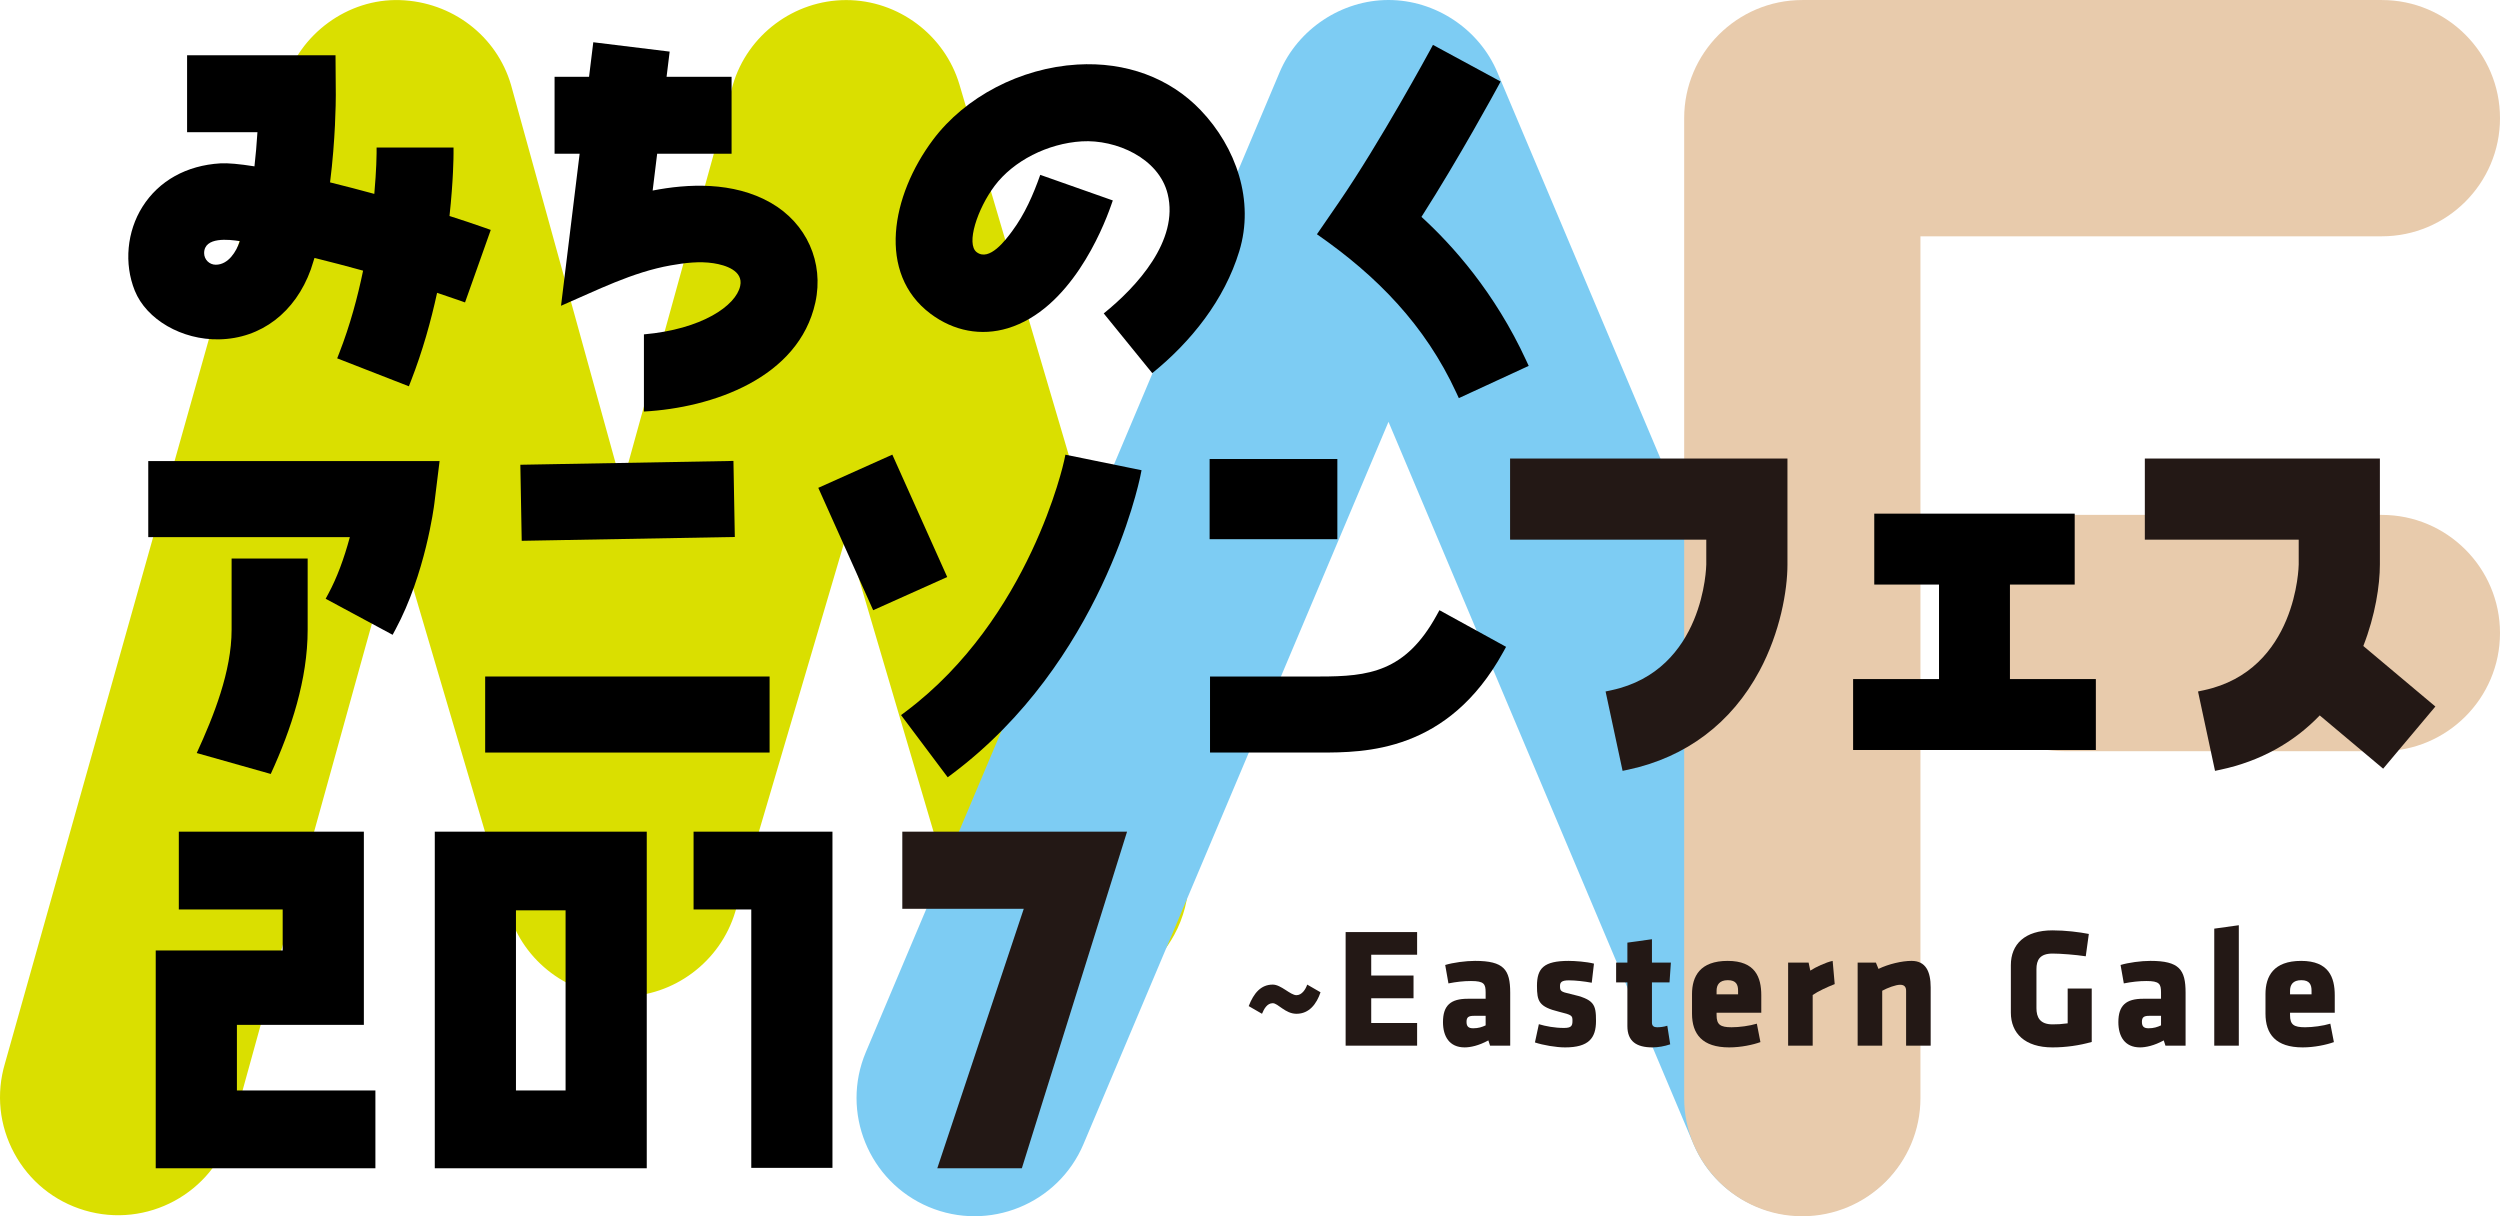
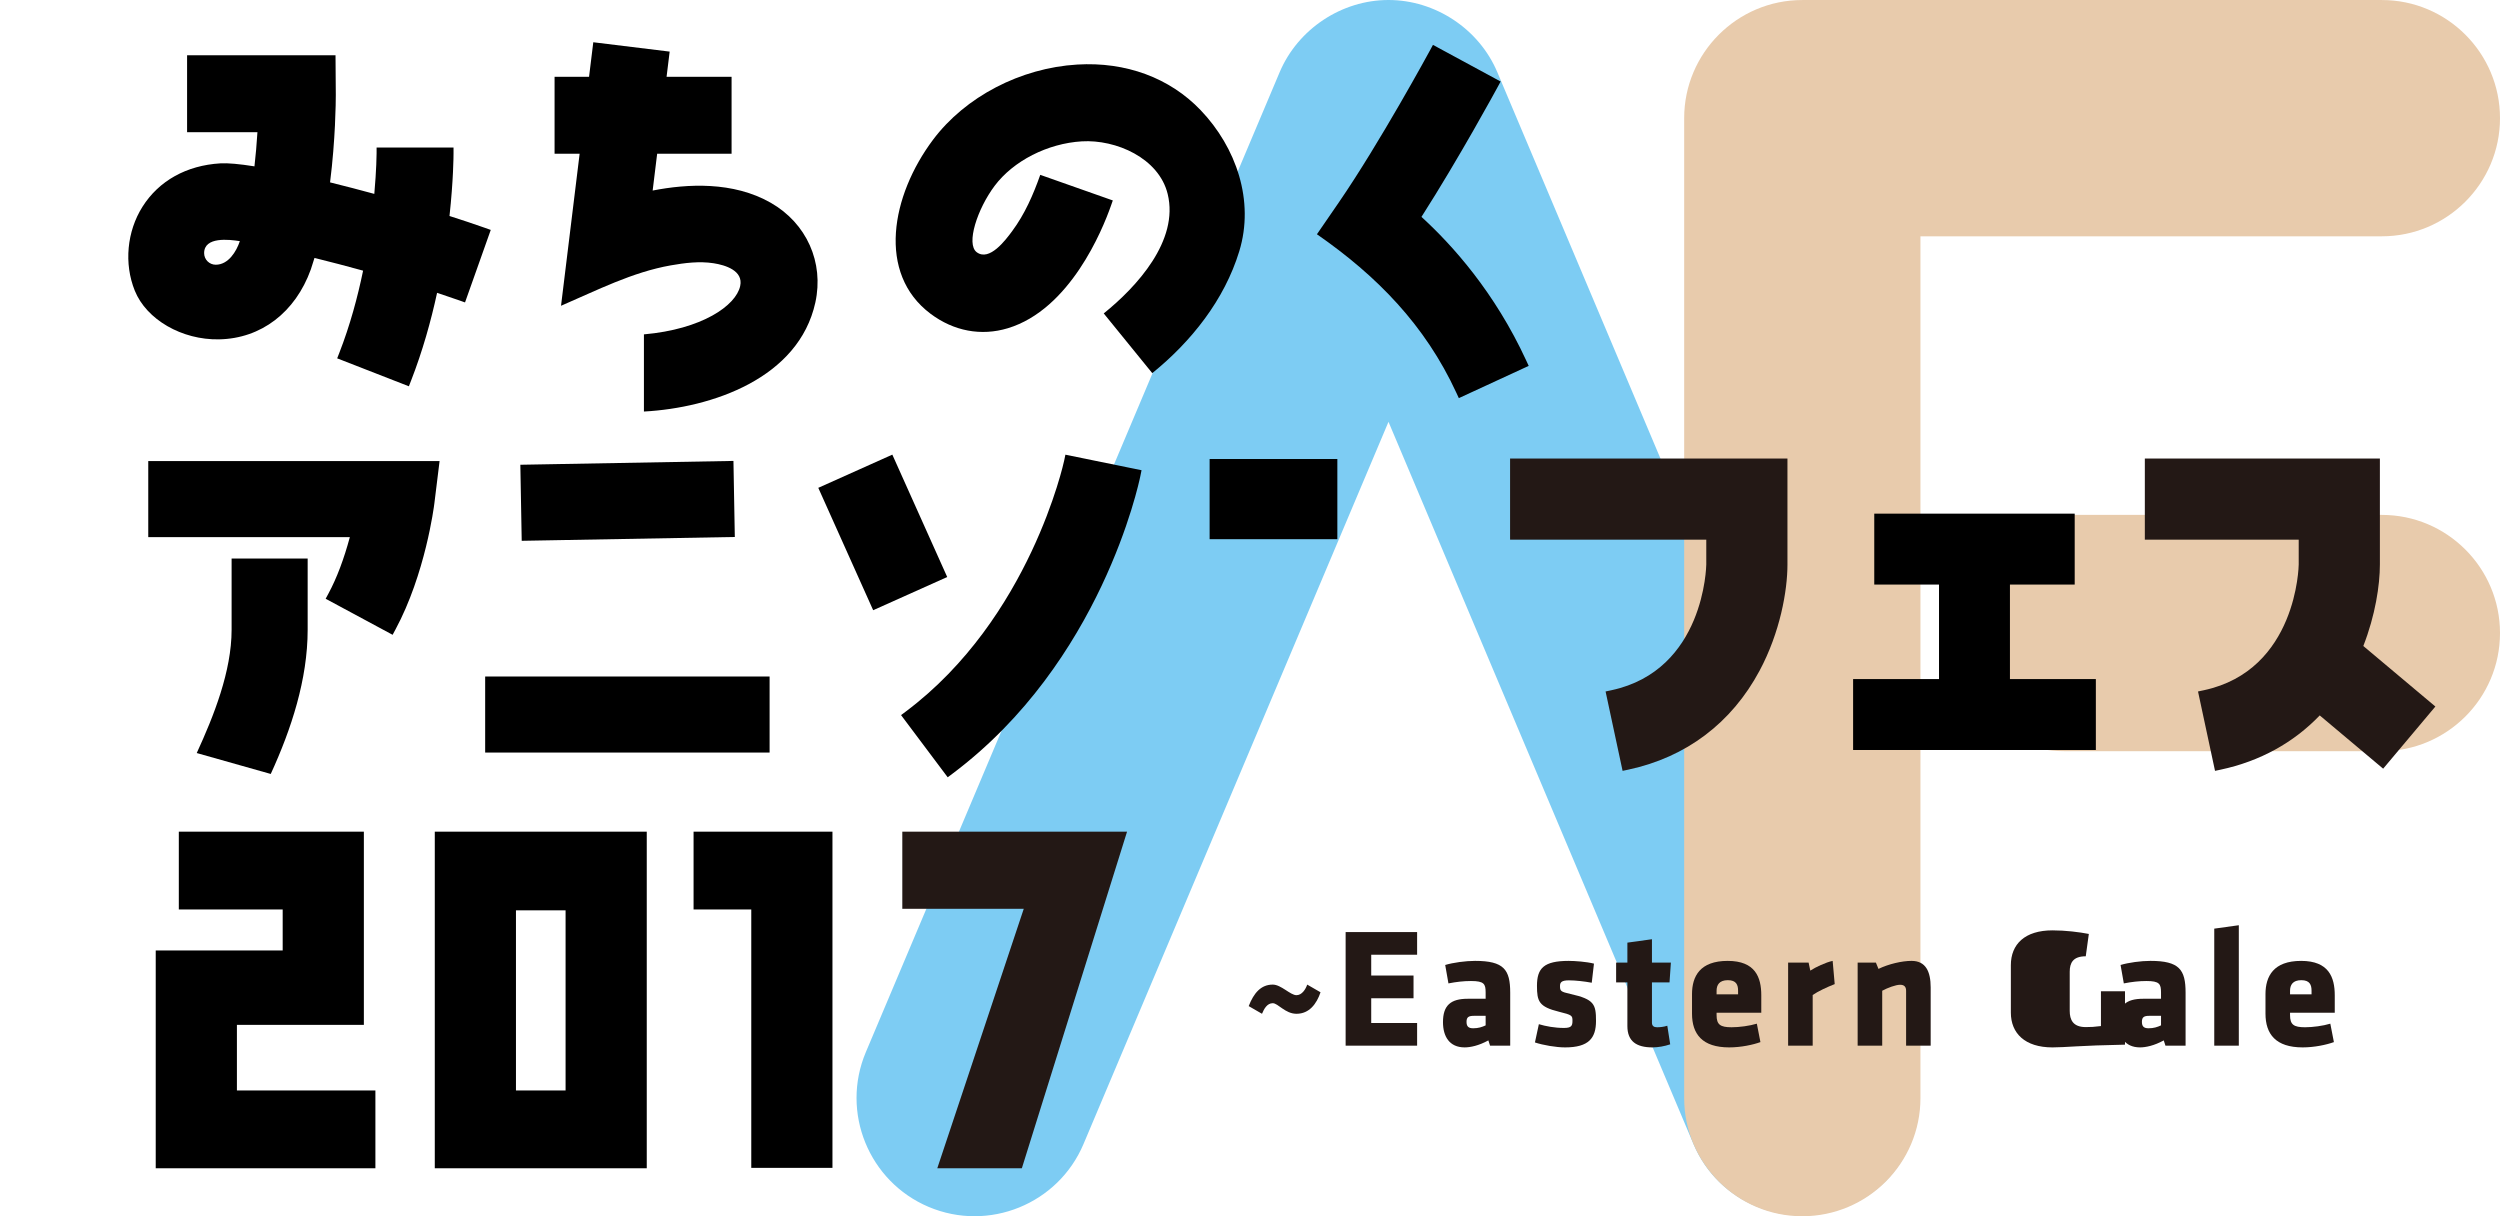
<svg xmlns="http://www.w3.org/2000/svg" version="1.1" x="0px" y="0px" width="416.655px" height="202.7px" viewBox="0 0 416.655 202.7" style="enable-background:new 0 0 416.655 202.7;" xml:space="preserve">
  <style type="text/css">
	.st0{fill:#DADF00;}
	.st1{fill:#7DCCF3;}
	.st2{fill:#E8CBAC;}
	.st3{fill:#231815;}
	.st4{fill:none;}
</style>
  <defs>
</defs>
  <g>
-     <path class="st0" d="M197.291,140.83c0,0-37.377-126.707-37.378-126.709c-2.458-8.308-10.224-14.11-18.884-14.11   c-8.685,0-16.451,5.804-18.891,14.135c0,0-16.129,58.337-18.486,66.864C99.179,64.83,85.166,14.142,85.16,14.124   C82.761,5.967,75.326,0.299,66.659,0.017c-8.678-0.282-16.775,5.634-19.254,14.061l-7.757,27.012l-4.1,12.83L0.827,177.228   c-1.5,5.041-0.947,10.364,1.556,14.989c2.504,4.625,6.659,7.997,11.7,9.498c10.406,3.095,21.39-2.851,24.486-13.256   c0,0,25.143-91.12,27.624-99.455c4.471,15.159,18.573,62.963,18.573,62.963c2.428,8.325,10.195,14.129,18.884,14.116   c8.632,0.013,16.398-5.788,18.887-14.112c0,0,16.145-54.731,18.493-62.689c2.348,7.958,18.493,62.689,18.493,62.689   c3.072,10.413,14.041,16.386,24.454,13.315c5.044-1.487,9.207-4.851,11.722-9.47c1.595-2.93,2.406-6.142,2.406-9.387   C198.105,144.557,197.836,142.675,197.291,140.83" />
    <path class="st1" d="M318.514,175.35L249.547,12.036C246.516,4.837,239.226,0,231.408,0c-7.805,0-15.094,4.836-18.139,12.035   L144.303,175.35c-4.223,10.001,0.478,21.574,10.478,25.799c10.001,4.223,21.574-0.478,25.798-10.48   c0,0,48.361-114.519,50.829-120.365c2.468,5.846,50.83,120.365,50.83,120.365c4.224,10.002,15.796,14.562,25.798,10.338   c4.845-2.046,8.462-5.715,10.441-10.588c0.972-2.393,1.457-4.902,1.457-7.41C319.935,180.413,319.555,177.816,318.514,175.35z" />
    <path class="st2" d="M416.655,19.694c0-10.857-8.832-19.689-19.689-19.689h-96.59c-10.857,0-19.688,8.832-19.688,19.689v163.317   c0,10.857,8.831,19.689,19.688,19.689c10.857,0,19.689-8.832,19.689-19.689c0,0,0-140.864,0-143.628c2.718,0,76.9,0,76.9,0   C407.823,39.383,416.655,30.55,416.655,19.694z M396.966,85.814h-52.963c-10.857,0-19.689,8.832-19.689,19.689   c0,10.857,8.832,19.689,19.689,19.689h52.963c10.857,0,19.689-8.832,19.689-19.689C416.655,94.647,407.823,85.814,396.966,85.814z" />
    <g>
      <path class="st3" d="M212.12,167.196c-0.938,0-1.451,0.938-1.791,1.763l-2.218-1.28c0.853-2.189,2.048-3.584,4.009-3.584    c1.394,0,2.929,1.764,3.953,1.764c0.911,0,1.535-0.996,1.791-1.764l2.218,1.281c-0.653,1.932-1.876,3.583-4.009,3.583    C214.197,168.96,213.002,167.196,212.12,167.196z" />
      <path class="st3" d="M224.265,174.276v-18.938h11.914v3.782h-7.649v3.469h7.052v3.782h-7.052v4.124h7.649v3.782H224.265z" />
      <path class="st3" d="M248.338,174.276l-0.285-0.882c-1.591,0.882-3.014,1.167-3.953,1.167c-2.558,0-3.61-1.85-3.61-4.21    c0-2.786,1.279-3.895,4.122-3.895h2.987v-1.052c0-1.421-0.256-1.905-2.445-1.905c-1.223,0-2.446,0.142-3.754,0.398l-0.54-3.071    c1.309-0.397,3.384-0.683,4.976-0.683c4.806,0,5.858,1.451,5.858,5.29v8.843H248.338z M247.599,169.3h-1.961    c-0.883,0-1.223,0.227-1.223,0.995c0,0.767,0.313,1.08,1.109,1.08c0.853,0,1.451-0.198,2.076-0.483V169.3z" />
      <path class="st3" d="M260.848,174.562c-1.507,0-3.668-0.371-5.033-0.826l0.654-3.042c1.137,0.341,2.644,0.625,4.179,0.625    c1.223,0,1.422-0.341,1.422-1.165c0-0.883-0.028-0.996-2.246-1.536c-3.355-0.825-3.669-1.734-3.669-4.322    c0-2.929,1.138-4.152,5.29-4.152c1.052,0,2.986,0.143,4.208,0.455l-0.369,3.185c-1.223-0.227-2.73-0.397-3.811-0.397    c-1.194,0-1.479,0.313-1.479,0.937c0,0.853,0.114,0.967,1.763,1.337c3.953,0.882,4.237,1.734,4.237,4.493    C265.994,172.997,264.8,174.562,260.848,174.562z" />
      <path class="st3" d="M275.404,174.562c-2.646,0-4.181-0.996-4.181-3.555v-7.28h-1.877v-3.297h1.877v-3.328l4.094-0.569v3.897    h3.156l-0.227,3.297h-2.929v6.711c0,0.569,0.342,0.768,0.853,0.768c0.455,0,1.109-0.057,1.706-0.256l0.483,3.1    C277.451,174.362,276.341,174.562,275.404,174.562z" />
      <path class="st3" d="M286.089,168.789v0.398c0,1.591,0.625,2.018,2.502,2.018c1.28,0,2.986-0.227,4.208-0.597l0.597,3.071    c-1.251,0.455-3.27,0.883-5.203,0.883c-4.492,0-6.199-2.219-6.199-5.631v-3.241c0-2.987,1.337-5.546,5.943-5.546    c4.607,0,5.602,2.729,5.602,5.744v2.901H286.089z M289.672,165.121c0-0.967-0.284-1.763-1.707-1.763    c-1.42,0-1.876,0.796-1.876,1.763v0.597h3.583V165.121z" />
      <path class="st3" d="M302.106,165.831v8.445h-4.094v-13.847h3.413l0.284,1.336c0.853-0.569,2.616-1.393,3.725-1.621l0.341,3.868    C304.551,164.494,302.988,165.206,302.106,165.831z" />
      <path class="st3" d="M317.674,174.276v-9.156c0-0.626-0.284-0.996-0.995-0.996c-0.739,0-2.104,0.513-2.986,0.996v9.156h-4.094    v-13.847h3.042l0.427,1.05c1.706-0.823,3.924-1.336,5.516-1.336c2.36,0,3.186,1.763,3.186,4.436v9.697H317.674z" />
-       <path class="st3" d="M342.071,174.562c-4.607,0-6.938-2.361-6.938-5.802v-7.905c0-3.497,2.331-5.8,6.938-5.8    c2.19,0,4.436,0.285,6.057,0.597l-0.512,3.725c-1.65-0.256-4.18-0.454-5.545-0.454c-2.133,0-2.673,1.108-2.673,2.586v6.512    c0,1.479,0.54,2.701,2.673,2.701c0.852,0,1.421-0.028,2.531-0.171v-5.8h4.009v8.9    C346.536,174.247,344.262,174.562,342.071,174.562z" />
+       <path class="st3" d="M342.071,174.562c-4.607,0-6.938-2.361-6.938-5.802v-7.905c0-3.497,2.331-5.8,6.938-5.8    c2.19,0,4.436,0.285,6.057,0.597l-0.512,3.725c-2.133,0-2.673,1.108-2.673,2.586v6.512    c0,1.479,0.54,2.701,2.673,2.701c0.852,0,1.421-0.028,2.531-0.171v-5.8h4.009v8.9    C346.536,174.247,344.262,174.562,342.071,174.562z" />
      <path class="st3" d="M360.899,174.276l-0.284-0.882c-1.593,0.882-3.016,1.167-3.953,1.167c-2.56,0-3.612-1.85-3.612-4.21    c0-2.786,1.28-3.895,4.123-3.895h2.986v-1.052c0-1.421-0.256-1.905-2.446-1.905c-1.222,0-2.446,0.142-3.754,0.398l-0.541-3.071    c1.309-0.397,3.385-0.683,4.977-0.683c4.806,0,5.858,1.451,5.858,5.29v8.843H360.899z M360.16,169.3h-1.962    c-0.882,0-1.222,0.227-1.222,0.995c0,0.767,0.312,1.08,1.109,1.08c0.853,0,1.45-0.198,2.076-0.483V169.3z" />
      <path class="st3" d="M369.032,174.276v-19.506l4.094-0.57v20.076H369.032z" />
      <path class="st3" d="M381.663,168.789v0.398c0,1.591,0.626,2.018,2.504,2.018c1.279,0,2.986-0.227,4.208-0.597l0.597,3.071    c-1.252,0.455-3.27,0.883-5.204,0.883c-4.492,0-6.198-2.219-6.198-5.631v-3.241c0-2.987,1.336-5.546,5.943-5.546    c4.606,0,5.602,2.729,5.602,5.744v2.901H381.663z M385.247,165.121c0-0.967-0.285-1.763-1.706-1.763    c-1.422,0-1.878,0.796-1.878,1.763v0.597h3.584V165.121z" />
    </g>
    <path class="st3" d="M393.876,107.664c1.998-5.115,2.761-10.15,2.761-13.583V76.416h-39.175v13.53c0,0,23.808,0,25.645,0   c0,1.292,0,4.135,0,4.135c-0.001,0.173-0.272,17.624-15.81,20.954l-0.972,0.208l2.835,13.23l0.973-0.208   c6.532-1.401,12.108-4.48,16.478-9.033l10.57,8.878l8.703-10.36L393.876,107.664z" />
    <g>
      <path class="st4" d="M39.973,40.189c-1.777-0.275-5.952-0.785-5.952,1.996c0,1.068,0.866,1.934,1.934,1.934    C38.061,44.119,39.398,41.915,39.973,40.189z" />
      <rect x="86.414" y="151.714" class="st4" width="8.27" height="30.025" />
      <path d="M39.485,170.808c1.806,0,21.157,0,21.157,0v-32.201h-30.84v12.967c0,0,15.543,0,17.31,0v6.83c-1.806,0-21.158,0-21.158,0    v36.302h36.611V181.74c0,0-21.26,0-23.081,0V170.808z" />
      <path d="M24.709,76.843v12.674c0,0,31.187,0,33.597,0c-0.976,3.629-2.164,6.804-3.561,9.398l-0.471,0.875l11.16,6.008l0.471-0.875    c4.981-9.251,6.422-20.494,6.48-20.968c0-0.001,0.877-7.114,0.877-7.114H24.709z" />
      <path d="M51.804,44.899c0,0,0.343-1.074,0.61-1.913c2.699,0.669,5.426,1.384,8.1,2.121c-0.906,4.395-2.174,9.113-3.958,13.689    l-0.361,0.926l11.948,4.658l0.361-0.926c1.923-4.933,3.321-9.949,4.342-14.651c1.306,0.429,2.554,0.853,3.719,1.267l0.937,0.333    l4.289-12.085l-0.937-0.333c-1.791-0.635-3.797-1.305-5.939-1.986c0.653-5.988,0.672-10.05,0.672-10.412v-0.994l-12.822-0.006    l-0.001,0.994c0,0.066-0.016,2.67-0.379,6.733c-2.486-0.678-4.972-1.326-7.376-1.919c0.901-7.135,0.957-13.355,0.957-14.569    l-0.047-6.619H31.18V22.03c0,0,9.961,0,11.725,0c-0.122,1.963-0.288,3.866-0.497,5.696c-2.521-0.4-4.45-0.575-5.689-0.5    c-5.629,0.337-10.233,2.899-12.962,7.214c-2.614,4.133-3.11,9.498-1.295,14.001c1.944,4.821,7.852,8.234,14.048,8.117    C43.506,56.426,49.223,52.067,51.804,44.899z M34.021,42.185c0-2.781,4.174-2.271,5.952-1.996c-0.575,1.726-1.912,3.93-4.018,3.93    C34.887,44.119,34.021,43.254,34.021,42.185z" />
      <path d="M51.275,104.955V93.087H38.6v11.868c0,6.928-2.972,14.367-5.811,20.547l12.335,3.487    C48.541,121.546,51.275,113.231,51.275,104.955" />
      <rect x="80.859" y="112.748" width="47.403" height="12.674" />
      <path d="M242.715,65.45l0.417,0.903l11.643-5.374l-0.416-0.902c-5.234-11.34-12.259-19.185-17.457-23.929    c6.287-9.835,12.458-21.195,12.723-21.685l0.474-0.874L238.819,7.48l-0.473,0.878c-0.081,0.15-8.378,15.432-15.245,25.421    l-3.619,5.262C229.465,45.965,237.514,54.179,242.715,65.45" />
      <path d="M93.501,50.962c5.965-2.567,11.862-5.602,18.307-6.738c2.332-0.411,4.75-0.715,7.11-0.353    c1.973,0.302,5.005,1.24,4.443,3.799c-0.719,3.282-6.382,7.204-16.043,8.057v12.861c11.369-0.614,25.809-5.567,28.57-18.175    c1.462-6.679-1.455-13.203-7.433-16.619c-6.28-3.589-13.915-3.164-19.683-2.037c0.088-0.718,0.383-3.129,0.751-6.137h12.403    V12.798h-10.834c0.305-2.489,0.514-4.197,0.514-4.197L98.878,7.042l-0.705,5.756h-5.747v12.823h4.177L93.501,50.962" />
      <rect x="86.803" y="77.143" transform="matrix(1 -0.018 0.018 1 -1.47 1.876)" width="35.516" height="12.675" />
      <polygon points="334.98,97.425 345.773,97.425 345.773,85.606 312.368,85.606 312.368,97.425 323.16,97.425 323.16,113.175     308.842,113.175 308.842,124.995 349.299,124.995 349.299,113.175 334.98,113.175   " />
-       <path d="M239.421,102.567c-5.198,9.45-11.341,10.181-19.452,10.181h-18.305v12.674h18.305c7.461,0,21.346,0,30.558-16.747    l0.48-0.871l-11.106-6.107L239.421,102.567z" />
      <path d="M72.462,194.706h35.328v-56.099H72.462V194.706z M85.991,151.714h8.27v30.025h-8.27V151.714z" />
      <rect x="201.598" y="76.499" width="21.288" height="13.363" />
      <path d="M115.592,151.574c0,0,8.018,0,9.617,0c0,1.896,0,43.063,0,43.063h13.53v-56.03h-23.147V151.574z" />
      <rect x="140.435" y="77.598" transform="matrix(0.912 -0.409 0.409 0.912 -23.437 67.972)" width="13.53" height="22.365" />
      <path d="M200.101,18.36c-5.15-5.389-12.455-8.089-20.569-7.602c-9.456,0.567-18.665,5.37-24.033,12.535    c-6.983,9.325-9.366,22.28-0.411,28.999c3.866,2.9,8.439,3.756,12.876,2.413c10.373-3.14,15.764-16.378,17.169-20.36l0.331-0.938    l-12.092-4.267c-1.168,3.314-2.576,6.54-4.679,9.379c-1.085,1.466-3.788,5.105-5.91,3.515c-1.826-1.37,0.112-7.224,2.979-11.053    c3.122-4.166,8.828-7.08,14.538-7.423c5.69-0.34,12.835,2.777,14.307,8.768c1.912,7.785-5.157,15.481-10.656,19.91l8.087,9.952    c6.519-5.278,12.025-12.207,14.5-20.312C209.108,33.464,206.035,24.567,200.101,18.36" />
      <path d="M177.36,76.748c-0.055,0.261-5.698,26.314-26.393,41.836l-0.795,0.596l7.774,10.365l0.795-0.597    c24.757-18.568,31.057-48.347,31.313-49.606l0.198-0.973l-12.69-2.59L177.36,76.748z" />
    </g>
    <path class="st3" d="M251.673,89.946c0,0,30.829,0,32.698,0c0,1.292,0,4.135,0,4.135c-0.001,0.173-0.273,17.624-15.811,20.954   l-0.972,0.208l2.835,13.23l0.973-0.208c9.631-2.065,17.189-7.765,21.857-16.486c3.426-6.402,4.647-13.34,4.647-17.698V76.416   h-46.227V89.946z" />
    <path class="st3" d="M150.38,138.607v12.857c4.692,0,15.699,0,20.241,0l-14.411,43.243c7.155,0,6.942,0,14.094,0l17.533-56.099   C179.203,138.607,157.702,138.607,150.38,138.607z" />
  </g>
</svg>